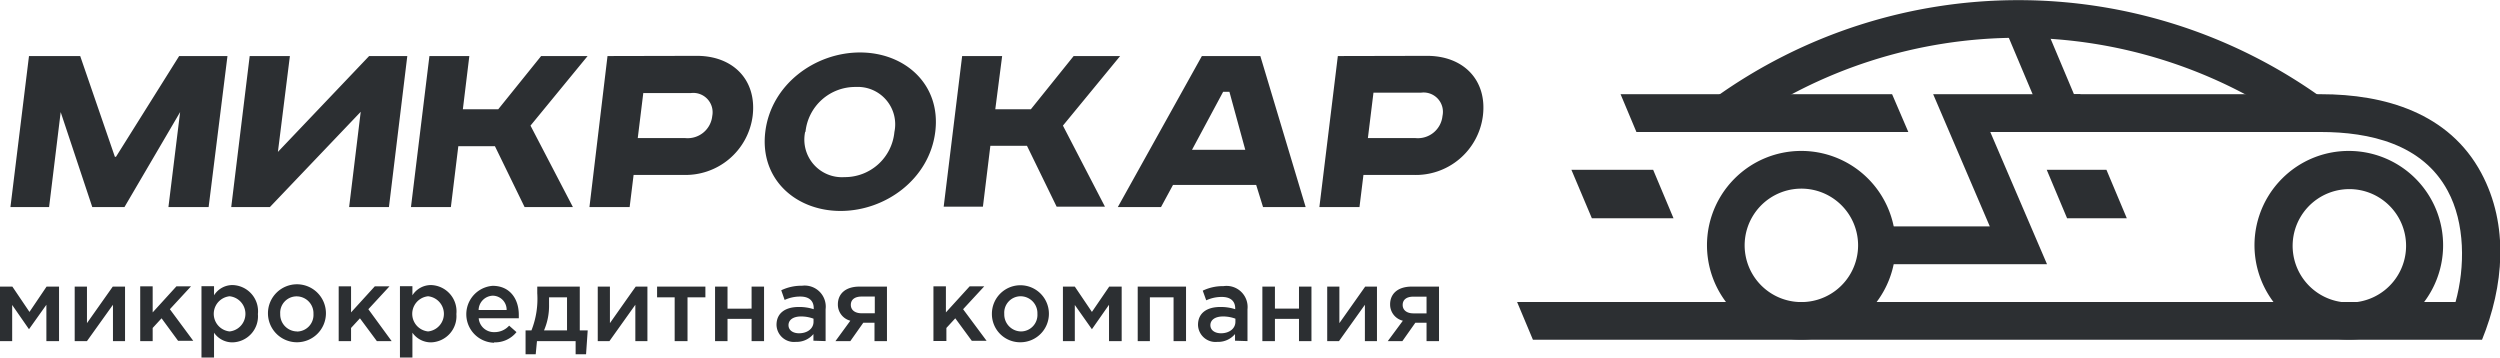
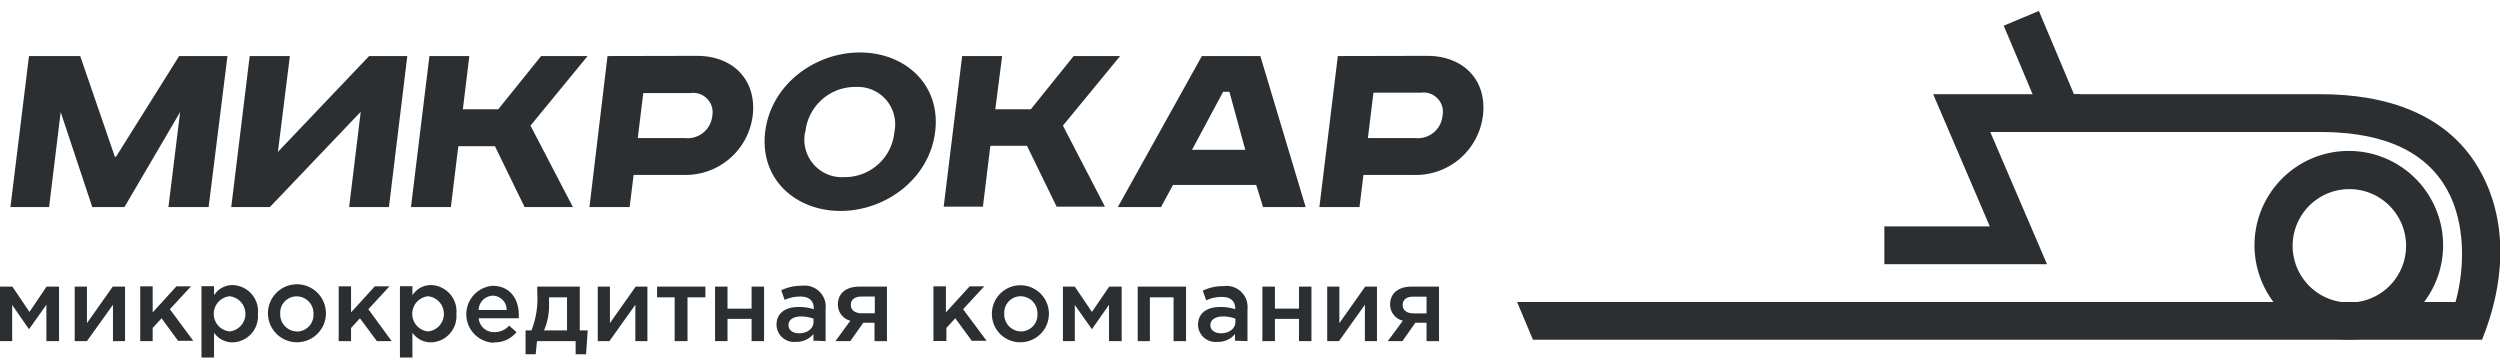
<svg xmlns="http://www.w3.org/2000/svg" viewBox="0 0 258.72 37.01">
  <defs>
    <style>.cls-1{fill:#2c2f32;fill-rule:evenodd;}</style>
  </defs>
  <title>3microcar_logo_gray</title>
  <g id="Слой_2" data-name="Слой 2">
    <g id="_1" data-name="1">
-       <path class="cls-1" d="M25.84,5.8,23.93,21.43h4l9.4-9.86-1.2,9.86h4.12L42.15,5.8H38.2l-9.44,9.92L30,5.8ZM3,5.8,1.08,21.43h4l1.2-9.83,3.27,9.83h3.33l5.76-9.83-1.21,9.83h4.16L23.54,5.8h-5L12,16.23h-.11L8.3,5.8ZM142.14,9.59h4.92A2,2,0,0,1,149.28,12a2.56,2.56,0,0,1-2.8,2.29h-4.92l.58-4.72ZM138.45,5.8l-1.91,15.63h4.15l.41-3.33h5.09A7,7,0,0,0,153.46,12c.46-3.7-2-6.22-5.77-6.22Zm-14.07,0-8.7,15.63h4.47l1.24-2.29H130l.71,2.29h4.41L130.43,5.8Zm2.2,3.7h.65l1.64,6h-5.51l3.22-6Zm-27-3.7h4.13L103,11.31h3.68l4.43-5.51h4.81L110,13l4.35,8.39h-5l-3.07-6.3h-3.79l-.77,6.3H97.66L99.57,5.8Zm-2.79,7.83c.6-4.89-3.13-8.2-7.79-8.2s-9.2,3.31-9.8,8.2,3.13,8.2,7.79,8.2,9.2-3.31,9.8-8.2Zm-13.43,0A5.17,5.17,0,0,1,88.56,9a3.87,3.87,0,0,1,4,4.66,5.15,5.15,0,0,1-5.17,4.67,3.89,3.89,0,0,1-4.07-4.67Zm-16.78-4h4.92A2,2,0,0,1,73.71,12a2.56,2.56,0,0,1-2.8,2.29H66l.58-4.72ZM62.87,5.8,61,21.43h4.16l.41-3.33h5.09A7,7,0,0,0,77.89,12c.45-3.7-2-6.22-5.77-6.22Zm-18.43,0L42.53,21.43h4.13l.77-6.3h3.79l3.07,6.3h5L54.9,13,60.81,5.8H56l-4.44,5.51H47.9l.67-5.51Z" />
+       <path class="cls-1" d="M25.84,5.8,23.93,21.43h4l9.4-9.86-1.2,9.86h4.12L42.15,5.8H38.2l-9.44,9.92L30,5.8ZM3,5.8,1.08,21.43h4l1.2-9.83,3.27,9.83h3.33l5.76-9.83-1.21,9.83h4.16L23.54,5.8h-5L12,16.23h-.11L8.3,5.8ZM142.14,9.59h4.92A2,2,0,0,1,149.28,12a2.56,2.56,0,0,1-2.8,2.29h-4.92l.58-4.72ZM138.45,5.8l-1.91,15.63h4.15l.41-3.33h5.09A7,7,0,0,0,153.46,12c.46-3.7-2-6.22-5.77-6.22Zm-14.07,0-8.7,15.63h4.47l1.24-2.29H130l.71,2.29h4.41L130.43,5.8Zm2.2,3.7h.65l1.64,6h-5.51l3.22-6Zm-27-3.7h4.13L103,11.31h3.68l4.43-5.51h4.81L110,13l4.35,8.39h-5l-3.07-6.3h-3.79l-.77,6.3H97.66L99.57,5.8m-2.79,7.83c.6-4.89-3.13-8.2-7.79-8.2s-9.2,3.31-9.8,8.2,3.13,8.2,7.79,8.2,9.2-3.31,9.8-8.2Zm-13.43,0A5.17,5.17,0,0,1,88.56,9a3.87,3.87,0,0,1,4,4.66,5.15,5.15,0,0,1-5.17,4.67,3.89,3.89,0,0,1-4.07-4.67Zm-16.78-4h4.92A2,2,0,0,1,73.71,12a2.56,2.56,0,0,1-2.8,2.29H66l.58-4.72ZM62.87,5.8,61,21.43h4.16l.41-3.33h5.09A7,7,0,0,0,77.89,12c.45-3.7-2-6.22-5.77-6.22Zm-18.43,0L42.53,21.43h4.13l.77-6.3h3.79l3.07,6.3h5L54.9,13,60.81,5.8H56l-4.44,5.51H47.9l.67-5.51Z" />
      <path class="cls-1" d="M146.27,32.43c-.66,0-1.11-.32-1.11-.87s.41-.86,1.1-.86h1.37v1.73Zm-2.65,2.87h1.51l1.34-1.9h1.16v1.9h1.29V29.66h-2.83c-1.43,0-2.23.74-2.23,1.84a1.72,1.72,0,0,0,1.32,1.69l-1.56,2.11Zm-6.27,0h1.22l2.68-3.76V35.3h1.25V29.66h-1.22l-2.67,3.78V29.66h-1.26V35.3Zm-6.71,0h1.3V33h2.49V35.3h1.29V29.66h-1.29v2.28h-2.49V29.66h-1.3V35.3Zm-2.79-2c0,.71-.64,1.19-1.49,1.19-.61,0-1.1-.3-1.1-.84s.49-.9,1.3-.9a3.63,3.63,0,0,1,1.29.23v.32Zm1.25,2V32a2.18,2.18,0,0,0-2.48-2.39,4.82,4.82,0,0,0-2.15.47l.36,1a3.8,3.8,0,0,1,1.61-.35c.9,0,1.39.42,1.39,1.2V32a4.76,4.76,0,0,0-1.56-.23c-1.32,0-2.29.59-2.29,1.85a1.81,1.81,0,0,0,2,1.76,2.27,2.27,0,0,0,1.83-.81v.69Zm-11.4,0H119V30.77h2.45V35.3h1.29V29.66h-5V35.3Zm-7.73,0h1.26V31.56L113,34.07l1.77-2.53V35.3h1.31V29.66h-1.29L113,32.28l-1.77-2.62H110V35.3Zm-4.32-1a1.76,1.76,0,0,1-1.72-1.82,1.7,1.7,0,0,1,1.7-1.82,1.75,1.75,0,0,1,1.73,1.82,1.71,1.71,0,0,1-1.71,1.82Zm0,1.12a2.95,2.95,0,1,0-3-2.94,2.92,2.92,0,0,0,3,2.94Zm-9-.13h1.29V33.94l.92-1,1.71,2.33h1.53L99.67,32l2.19-2.37h-1.51l-2.46,2.7v-2.7H96.6V35.3Zm-7.48-2.87c-.67,0-1.12-.32-1.12-.87s.42-.86,1.11-.86h1.37v1.73ZM86.46,35.3H88l1.34-1.9h1.16v1.9h1.29V29.66H88.94c-1.43,0-2.23.74-2.23,1.84A1.72,1.72,0,0,0,88,33.19L86.46,35.3Zm-2.27-2c0,.71-.64,1.19-1.5,1.19-.61,0-1.09-.3-1.09-.84s.48-.9,1.29-.9a3.65,3.65,0,0,1,1.3.23v.32Zm1.25,2V32A2.18,2.18,0,0,0,83,29.57a4.82,4.82,0,0,0-2.15.47l.35,1a3.82,3.82,0,0,1,1.62-.35c.89,0,1.39.42,1.39,1.2V32a4.78,4.78,0,0,0-1.57-.23c-1.31,0-2.28.59-2.28,1.85a1.81,1.81,0,0,0,2,1.76,2.26,2.26,0,0,0,1.82-.81v.69ZM74,35.3h1.29V33h2.49V35.3h1.29V29.66H77.78v2.28H75.29V29.66H74V35.3Zm-4.15,0h1.3V30.77H73V29.66H68v1.11h1.82V35.3Zm-8,0h1.22l2.68-3.76V35.3H67V29.66H65.79c-.9,1.26-1.78,2.52-2.67,3.78V29.66H61.86V35.3ZM56.3,34.19a6.41,6.41,0,0,0,.52-2.67v-.75h1.86v3.42Zm-1.94,2.47h1.08l.13-1.36h4v1.36h1.08l.17-2.47H60V29.66H55.6v.69A8.9,8.9,0,0,1,55,34.19h-.61v2.47Zm-4.83-4.58A1.52,1.52,0,0,1,51,30.6a1.45,1.45,0,0,1,1.43,1.48Zm1.61,3.35a2.85,2.85,0,0,0,2.31-1.06l-.76-.67a2,2,0,0,1-1.53.67,1.57,1.57,0,0,1-1.62-1.43h4.15c0-.06,0-.28,0-.36,0-1.63-.91-3-2.71-3a2.95,2.95,0,0,0,.14,5.89ZM44.3,34.3a1.83,1.83,0,0,1,0-3.64,1.83,1.83,0,0,1,0,3.64ZM41.39,37h1.29V34.43a2.33,2.33,0,0,0,1.92,1,2.71,2.71,0,0,0,2.63-2.93,2.72,2.72,0,0,0-2.63-3,2.27,2.27,0,0,0-1.92,1.06v-.94H41.39V37ZM35.05,35.3h1.28V33.94l.92-1L39,35.3h1.53L38.12,32l2.19-2.37H38.79l-2.46,2.7v-2.7H35.05V35.3Zm-4.32-1A1.76,1.76,0,0,1,29,32.49a1.7,1.7,0,0,1,1.7-1.82,1.75,1.75,0,0,1,1.74,1.82,1.72,1.72,0,0,1-1.71,1.82Zm0,1.12a3,3,0,0,0,3-2.94,3,3,0,1,0-3,2.94ZM23.76,34.3a1.83,1.83,0,0,1,0-3.64,1.83,1.83,0,0,1,0,3.64ZM20.85,37h1.3V34.43a2.29,2.29,0,0,0,1.91,1,2.7,2.7,0,0,0,2.63-2.93,2.71,2.71,0,0,0-2.63-3,2.25,2.25,0,0,0-1.91,1.06v-.94h-1.3V37ZM14.51,35.3H15.8V33.94l.92-1,1.71,2.33H20L17.58,32l2.19-2.37H18.26l-2.46,2.7v-2.7H14.51V35.3Zm-6.78,0H9l2.69-3.76V35.3h1.25V29.66H11.67L9,33.44V29.66H7.73V35.3ZM0,35.3H1.26V31.56L3,34.07,4.8,31.54V35.3H6.11V29.66H4.82L3.05,32.28,1.28,29.66H0Z" />
-       <path class="cls-1" d="M186.42,15.62a9.76,9.76,0,1,1-6.91,2.86,9.73,9.73,0,0,1,6.91-2.86Zm4.15,5.62a5.87,5.87,0,1,0,1.72,4.15A5.86,5.86,0,0,0,190.57,21.24Z" />
-       <path class="cls-1" d="M238.05,13.3a50,50,0,0,0-58.34,0l-2.26-3.17a53.87,53.87,0,0,1,62.85,0Z" />
      <polygon class="cls-1" points="195.01 23.43 205.92 23.43 200.06 9.75 215.3 9.75 215.3 13.66 205.97 13.66 211.84 27.34 195.01 27.34 195.01 23.43" />
      <path class="cls-1" d="M211,1.13l3.63,8.62h25.56c6.61,0,13.26,1.94,16.59,8.15,2.91,5.43,2.32,11.74.08,17.26H158.64L157,31.25h97.12c1-3.6,1-8.17-.81-11.5-2.6-4.85-8.07-6.09-13.15-6.09H212l-4.64-11Z" />
      <path class="cls-1" d="M243.08,15.62a9.76,9.76,0,1,1-6.91,2.86,9.72,9.72,0,0,1,6.91-2.86Zm4.15,5.62A5.87,5.87,0,1,0,249,25.39,5.86,5.86,0,0,0,247.23,21.24Z" />
-       <polygon class="cls-1" points="197.49 13.66 169.35 13.66 167.71 9.75 195.81 9.75 197.49 13.66" />
-       <polygon class="cls-1" points="162.62 17.57 171.08 17.57 173.19 22.59 164.74 22.59 162.62 17.57" />
-       <polygon class="cls-1" points="211.81 17.57 217.99 17.57 220.1 22.59 213.92 22.59 211.81 17.57" />
    </g>
  </g>
</svg>